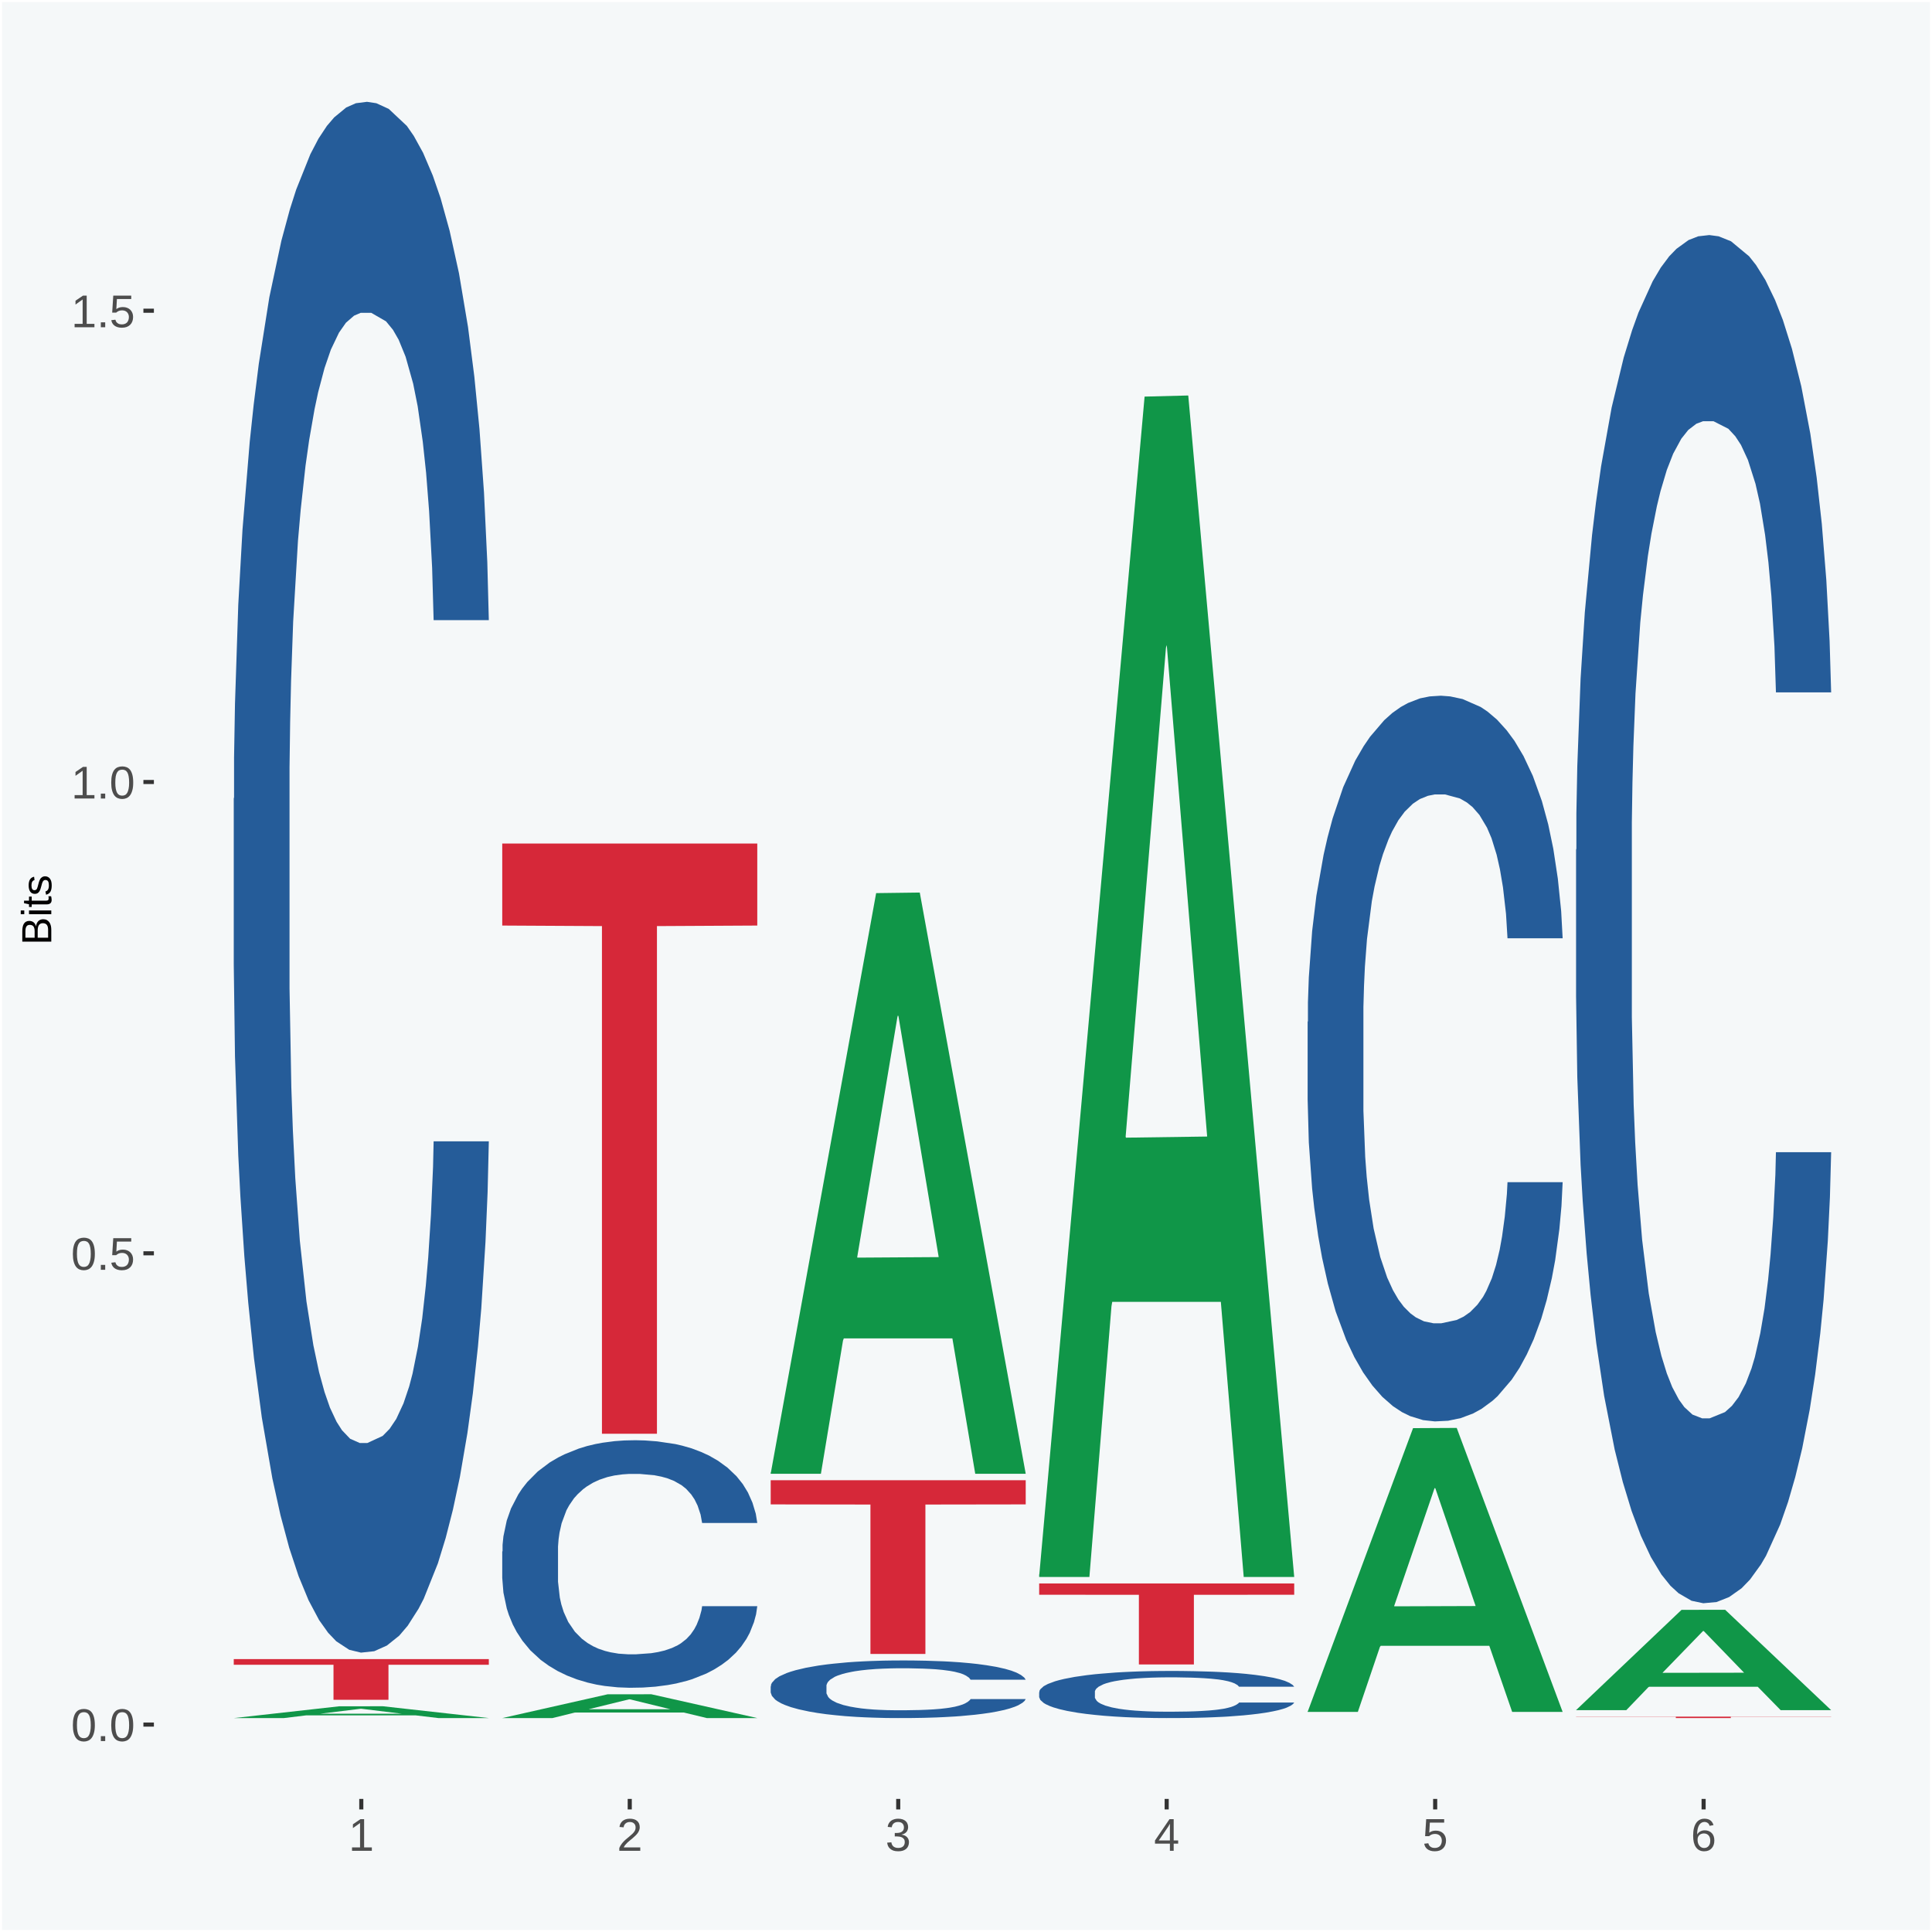
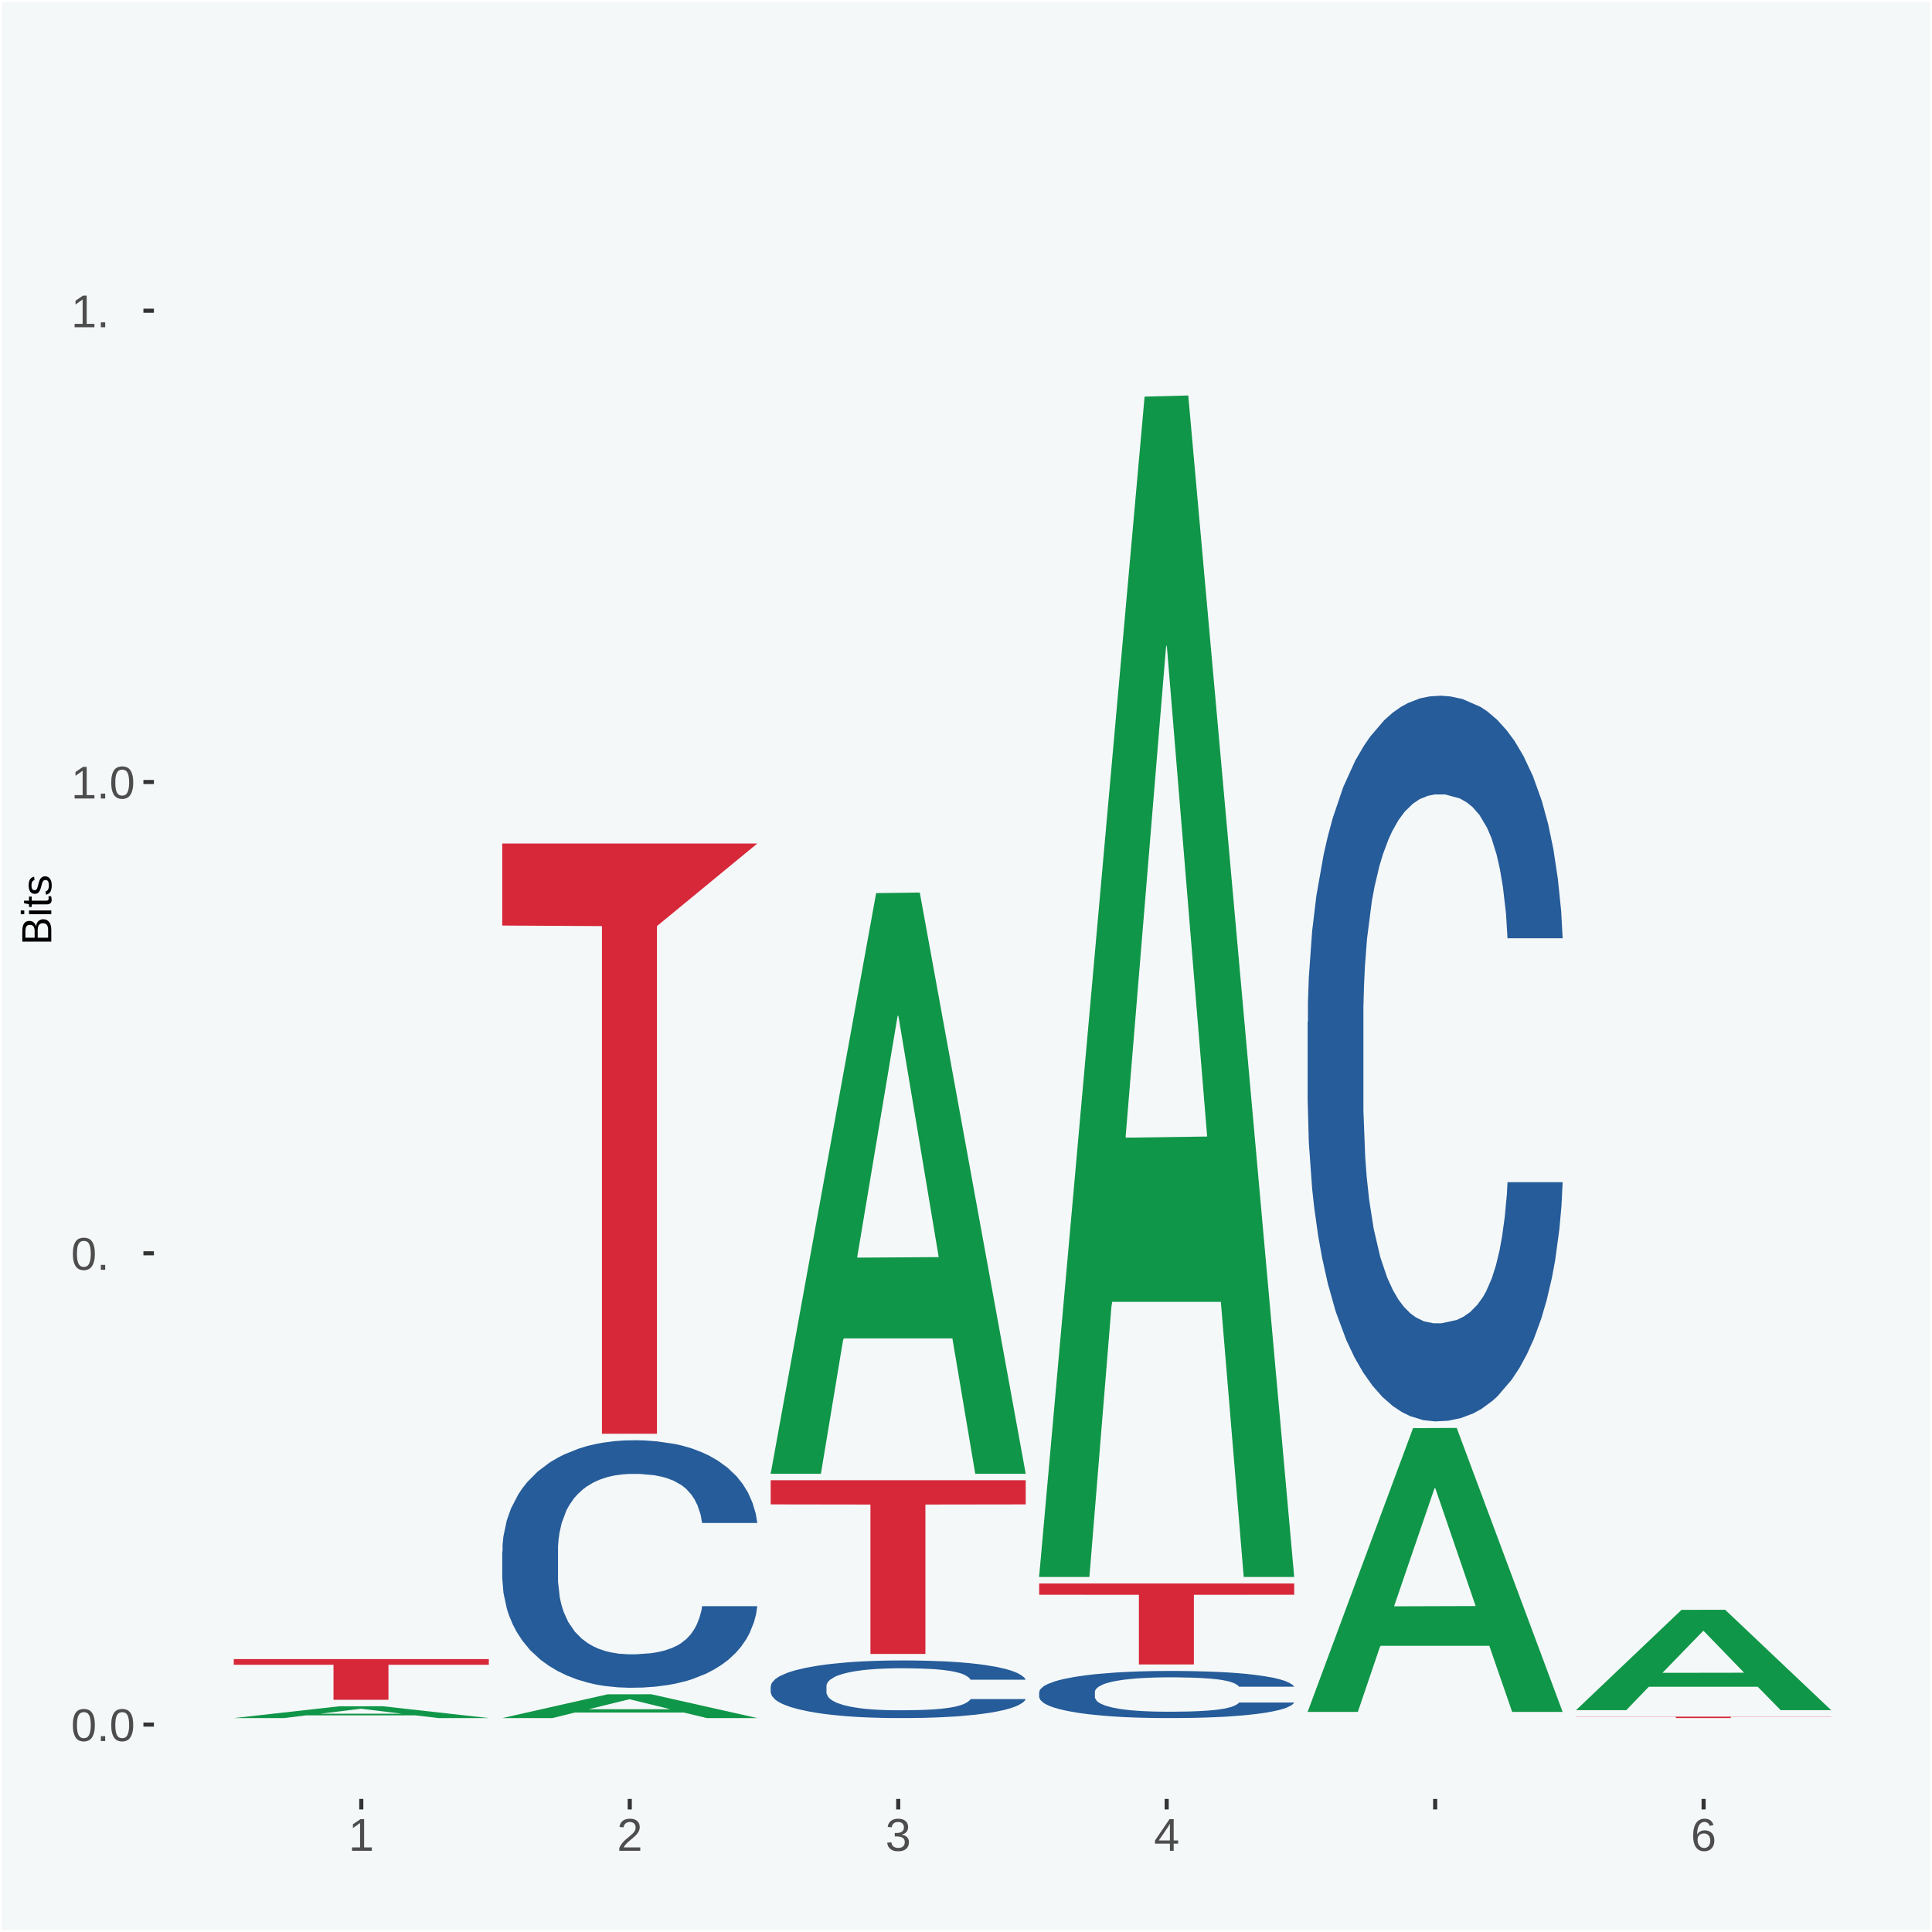
<svg xmlns="http://www.w3.org/2000/svg" xmlns:xlink="http://www.w3.org/1999/xlink" width="504pt" height="504pt" viewBox="0 0 504 504" version="1.1">
  <defs>
    <g>
      <symbol overflow="visible" id="glyph0-0">
        <path style="stroke:none;" d="M 0.406 0 L 0.406 -8 L 3.594 -8 L 3.594 0 Z M 0.797 -0.406 L 3.188 -0.406 L 3.188 -7.594 L 0.797 -7.594 Z M 0.797 -0.406 " />
      </symbol>
      <symbol overflow="visible" id="glyph0-1">
        <path style="stroke:none;" d="M 6.203 -4.125 C 6.203 -3.332 6.125 -2.664 5.969 -2.125 C 5.82 -1.582 5.617 -1.145 5.359 -0.812 C 5.098 -0.477 4.789 -0.238 4.438 -0.094 C 4.094 0.051 3.723 0.125 3.328 0.125 C 2.922 0.125 2.539 0.051 2.188 -0.094 C 1.844 -0.238 1.539 -0.477 1.281 -0.812 C 1.031 -1.145 0.832 -1.582 0.688 -2.125 C 0.539 -2.664 0.469 -3.332 0.469 -4.125 C 0.469 -4.957 0.539 -5.645 0.688 -6.188 C 0.832 -6.738 1.035 -7.176 1.297 -7.5 C 1.555 -7.82 1.859 -8.047 2.203 -8.172 C 2.555 -8.305 2.941 -8.375 3.359 -8.375 C 3.754 -8.375 4.125 -8.305 4.469 -8.172 C 4.812 -8.047 5.113 -7.82 5.375 -7.5 C 5.633 -7.176 5.836 -6.738 5.984 -6.188 C 6.129 -5.645 6.203 -4.957 6.203 -4.125 Z M 5.141 -4.125 C 5.141 -4.781 5.098 -5.328 5.016 -5.766 C 4.941 -6.203 4.828 -6.551 4.672 -6.812 C 4.516 -7.07 4.328 -7.254 4.109 -7.359 C 3.891 -7.473 3.641 -7.531 3.359 -7.531 C 3.055 -7.531 2.789 -7.473 2.562 -7.359 C 2.344 -7.254 2.156 -7.07 2 -6.812 C 1.844 -6.551 1.723 -6.203 1.641 -5.766 C 1.566 -5.328 1.531 -4.781 1.531 -4.125 C 1.531 -3.5 1.57 -2.969 1.656 -2.531 C 1.738 -2.094 1.852 -1.742 2 -1.484 C 2.156 -1.223 2.344 -1.035 2.562 -0.922 C 2.789 -0.805 3.047 -0.75 3.328 -0.75 C 3.609 -0.75 3.859 -0.805 4.078 -0.922 C 4.305 -1.035 4.492 -1.223 4.641 -1.484 C 4.797 -1.742 4.914 -2.094 5 -2.531 C 5.094 -2.969 5.141 -3.5 5.141 -4.125 Z M 5.141 -4.125 " />
      </symbol>
      <symbol overflow="visible" id="glyph0-2">
        <path style="stroke:none;" d="M 1.094 0 L 1.094 -1.281 L 2.234 -1.281 L 2.234 0 Z M 1.094 0 " />
      </symbol>
      <symbol overflow="visible" id="glyph0-3">
-         <path style="stroke:none;" d="M 6.172 -2.688 C 6.172 -2.27 6.109 -1.891 5.984 -1.547 C 5.859 -1.203 5.672 -0.906 5.422 -0.656 C 5.18 -0.414 4.879 -0.223 4.516 -0.078 C 4.148 0.055 3.723 0.125 3.234 0.125 C 2.805 0.125 2.43 0.07 2.109 -0.031 C 1.785 -0.133 1.508 -0.273 1.281 -0.453 C 1.062 -0.629 0.883 -0.836 0.75 -1.078 C 0.625 -1.316 0.535 -1.57 0.484 -1.844 L 1.547 -1.969 C 1.586 -1.812 1.645 -1.66 1.719 -1.516 C 1.801 -1.367 1.91 -1.238 2.047 -1.125 C 2.18 -1.008 2.348 -0.914 2.547 -0.844 C 2.742 -0.781 2.984 -0.75 3.266 -0.75 C 3.535 -0.75 3.781 -0.789 4 -0.875 C 4.227 -0.957 4.422 -1.078 4.578 -1.234 C 4.734 -1.398 4.852 -1.602 4.938 -1.844 C 5.031 -2.082 5.078 -2.359 5.078 -2.672 C 5.078 -2.922 5.035 -3.148 4.953 -3.359 C 4.867 -3.578 4.75 -3.766 4.594 -3.922 C 4.445 -4.078 4.258 -4.195 4.031 -4.281 C 3.812 -4.363 3.562 -4.406 3.281 -4.406 C 3.113 -4.406 2.953 -4.391 2.797 -4.359 C 2.648 -4.328 2.516 -4.285 2.391 -4.234 C 2.266 -4.18 2.148 -4.117 2.047 -4.047 C 1.941 -3.973 1.844 -3.895 1.75 -3.812 L 0.719 -3.812 L 1 -8.25 L 5.688 -8.25 L 5.688 -7.359 L 1.953 -7.359 L 1.797 -4.734 C 1.984 -4.879 2.219 -5.004 2.5 -5.109 C 2.781 -5.211 3.113 -5.266 3.5 -5.266 C 3.914 -5.266 4.285 -5.203 4.609 -5.078 C 4.941 -4.953 5.223 -4.773 5.453 -4.547 C 5.68 -4.316 5.859 -4.047 5.984 -3.734 C 6.109 -3.422 6.172 -3.07 6.172 -2.688 Z M 6.172 -2.688 " />
-       </symbol>
+         </symbol>
      <symbol overflow="visible" id="glyph0-4">
        <path style="stroke:none;" d="M 0.922 0 L 0.922 -0.891 L 3.016 -0.891 L 3.016 -7.25 L 1.156 -5.922 L 1.156 -6.922 L 3.109 -8.25 L 4.078 -8.25 L 4.078 -0.891 L 6.094 -0.891 L 6.094 0 Z M 0.922 0 " />
      </symbol>
      <symbol overflow="visible" id="glyph0-5">
        <path style="stroke:none;" d="M 0.609 0 L 0.609 -0.75 C 0.805 -1.207 1.047 -1.609 1.328 -1.953 C 1.617 -2.305 1.922 -2.625 2.234 -2.906 C 2.555 -3.188 2.867 -3.445 3.172 -3.688 C 3.484 -3.938 3.766 -4.18 4.016 -4.422 C 4.266 -4.66 4.469 -4.91 4.625 -5.172 C 4.781 -5.441 4.859 -5.742 4.859 -6.078 C 4.859 -6.316 4.82 -6.523 4.75 -6.703 C 4.676 -6.879 4.57 -7.023 4.438 -7.141 C 4.312 -7.266 4.156 -7.359 3.969 -7.422 C 3.781 -7.484 3.578 -7.516 3.359 -7.516 C 3.141 -7.516 2.938 -7.484 2.75 -7.422 C 2.57 -7.367 2.41 -7.281 2.266 -7.156 C 2.117 -7.039 2 -6.895 1.906 -6.719 C 1.812 -6.551 1.754 -6.352 1.734 -6.125 L 0.656 -6.219 C 0.688 -6.508 0.766 -6.785 0.891 -7.047 C 1.023 -7.316 1.203 -7.551 1.422 -7.75 C 1.648 -7.945 1.922 -8.098 2.234 -8.203 C 2.555 -8.316 2.93 -8.375 3.359 -8.375 C 3.766 -8.375 4.125 -8.328 4.438 -8.234 C 4.758 -8.141 5.031 -7.992 5.25 -7.797 C 5.477 -7.609 5.648 -7.375 5.766 -7.094 C 5.879 -6.812 5.938 -6.488 5.938 -6.125 C 5.938 -5.844 5.883 -5.578 5.781 -5.328 C 5.688 -5.078 5.555 -4.836 5.391 -4.609 C 5.223 -4.379 5.031 -4.16 4.812 -3.953 C 4.594 -3.742 4.363 -3.535 4.125 -3.328 C 3.895 -3.129 3.656 -2.93 3.406 -2.734 C 3.164 -2.535 2.938 -2.336 2.719 -2.141 C 2.508 -1.941 2.32 -1.738 2.156 -1.531 C 1.988 -1.332 1.859 -1.117 1.766 -0.891 L 6.078 -0.891 L 6.078 0 Z M 0.609 0 " />
      </symbol>
      <symbol overflow="visible" id="glyph0-6">
        <path style="stroke:none;" d="M 6.141 -2.281 C 6.141 -1.906 6.078 -1.566 5.953 -1.266 C 5.836 -0.973 5.66 -0.723 5.422 -0.516 C 5.18 -0.305 4.883 -0.145 4.531 -0.031 C 4.188 0.07 3.789 0.125 3.344 0.125 C 2.832 0.125 2.398 0.062 2.047 -0.062 C 1.703 -0.195 1.414 -0.367 1.188 -0.578 C 0.957 -0.785 0.785 -1.02 0.672 -1.281 C 0.566 -1.551 0.492 -1.832 0.453 -2.125 L 1.547 -2.219 C 1.578 -2 1.633 -1.801 1.719 -1.625 C 1.801 -1.445 1.914 -1.289 2.062 -1.156 C 2.207 -1.031 2.383 -0.93 2.594 -0.859 C 2.801 -0.785 3.051 -0.75 3.344 -0.75 C 3.875 -0.75 4.289 -0.879 4.594 -1.141 C 4.895 -1.41 5.047 -1.801 5.047 -2.312 C 5.047 -2.613 4.977 -2.859 4.844 -3.047 C 4.707 -3.234 4.539 -3.379 4.344 -3.484 C 4.145 -3.586 3.926 -3.656 3.688 -3.688 C 3.445 -3.727 3.227 -3.75 3.031 -3.75 L 2.438 -3.75 L 2.438 -4.656 L 3.016 -4.656 C 3.211 -4.656 3.414 -4.676 3.625 -4.719 C 3.844 -4.758 4.039 -4.832 4.219 -4.938 C 4.395 -5.051 4.539 -5.195 4.656 -5.375 C 4.77 -5.562 4.828 -5.797 4.828 -6.078 C 4.828 -6.523 4.695 -6.875 4.438 -7.125 C 4.188 -7.383 3.801 -7.516 3.281 -7.516 C 2.82 -7.516 2.445 -7.395 2.156 -7.156 C 1.875 -6.914 1.707 -6.578 1.656 -6.141 L 0.594 -6.234 C 0.633 -6.598 0.734 -6.91 0.891 -7.172 C 1.047 -7.441 1.242 -7.664 1.484 -7.844 C 1.734 -8.02 2.008 -8.148 2.312 -8.234 C 2.625 -8.328 2.953 -8.375 3.297 -8.375 C 3.754 -8.375 4.148 -8.316 4.484 -8.203 C 4.816 -8.086 5.086 -7.93 5.297 -7.734 C 5.516 -7.535 5.672 -7.301 5.766 -7.031 C 5.867 -6.77 5.922 -6.488 5.922 -6.188 C 5.922 -5.945 5.883 -5.723 5.812 -5.516 C 5.75 -5.305 5.645 -5.113 5.5 -4.938 C 5.363 -4.77 5.188 -4.625 4.969 -4.5 C 4.75 -4.383 4.488 -4.297 4.188 -4.234 L 4.188 -4.219 C 4.52 -4.176 4.805 -4.098 5.047 -3.984 C 5.297 -3.867 5.5 -3.723 5.656 -3.547 C 5.82 -3.379 5.941 -3.188 6.016 -2.969 C 6.098 -2.75 6.141 -2.52 6.141 -2.281 Z M 6.141 -2.281 " />
      </symbol>
      <symbol overflow="visible" id="glyph0-7">
        <path style="stroke:none;" d="M 5.156 -1.875 L 5.156 0 L 4.172 0 L 4.172 -1.875 L 0.281 -1.875 L 0.281 -2.688 L 4.062 -8.25 L 5.156 -8.25 L 5.156 -2.703 L 6.328 -2.703 L 6.328 -1.875 Z M 4.172 -7.062 C 4.16 -7.039 4.141 -7.004 4.109 -6.953 C 4.078 -6.898 4.039 -6.836 4 -6.766 C 3.957 -6.691 3.914 -6.617 3.875 -6.547 C 3.844 -6.473 3.812 -6.414 3.781 -6.375 L 1.656 -3.25 C 1.633 -3.219 1.602 -3.176 1.562 -3.125 C 1.531 -3.07 1.492 -3.02 1.453 -2.969 C 1.422 -2.914 1.383 -2.863 1.344 -2.812 C 1.301 -2.77 1.27 -2.734 1.25 -2.703 L 4.172 -2.703 Z M 4.172 -7.062 " />
      </symbol>
      <symbol overflow="visible" id="glyph0-8">
        <path style="stroke:none;" d="M 6.141 -2.703 C 6.141 -2.285 6.082 -1.906 5.969 -1.562 C 5.852 -1.219 5.68 -0.922 5.453 -0.672 C 5.234 -0.422 4.957 -0.223 4.625 -0.078 C 4.289 0.055 3.91 0.125 3.484 0.125 C 3.004 0.125 2.582 0.031 2.219 -0.156 C 1.863 -0.344 1.566 -0.609 1.328 -0.953 C 1.086 -1.297 0.906 -1.719 0.781 -2.219 C 0.664 -2.727 0.609 -3.301 0.609 -3.938 C 0.609 -4.676 0.676 -5.32 0.812 -5.875 C 0.945 -6.426 1.141 -6.883 1.391 -7.25 C 1.648 -7.625 1.961 -7.906 2.328 -8.094 C 2.691 -8.281 3.102 -8.375 3.562 -8.375 C 3.844 -8.375 4.102 -8.344 4.344 -8.281 C 4.594 -8.227 4.816 -8.133 5.016 -8 C 5.223 -7.875 5.398 -7.703 5.547 -7.484 C 5.703 -7.273 5.828 -7.016 5.922 -6.703 L 4.906 -6.516 C 4.801 -6.867 4.629 -7.125 4.391 -7.281 C 4.148 -7.445 3.867 -7.531 3.547 -7.531 C 3.266 -7.531 3.004 -7.457 2.766 -7.312 C 2.535 -7.176 2.336 -6.973 2.172 -6.703 C 2.004 -6.43 1.875 -6.086 1.781 -5.672 C 1.695 -5.266 1.656 -4.789 1.656 -4.25 C 1.852 -4.602 2.125 -4.875 2.469 -5.062 C 2.812 -5.25 3.207 -5.344 3.656 -5.344 C 4.031 -5.344 4.367 -5.281 4.672 -5.156 C 4.984 -5.031 5.25 -4.852 5.469 -4.625 C 5.688 -4.406 5.852 -4.129 5.969 -3.797 C 6.082 -3.473 6.141 -3.109 6.141 -2.703 Z M 5.078 -2.656 C 5.078 -2.938 5.039 -3.191 4.969 -3.422 C 4.895 -3.66 4.785 -3.859 4.641 -4.016 C 4.504 -4.18 4.332 -4.305 4.125 -4.391 C 3.926 -4.484 3.688 -4.531 3.406 -4.531 C 3.219 -4.531 3.023 -4.5 2.828 -4.438 C 2.629 -4.383 2.453 -4.289 2.297 -4.156 C 2.141 -4.031 2.008 -3.863 1.906 -3.656 C 1.812 -3.457 1.766 -3.207 1.766 -2.906 C 1.766 -2.602 1.801 -2.316 1.875 -2.047 C 1.957 -1.785 2.07 -1.555 2.219 -1.359 C 2.363 -1.172 2.539 -1.02 2.75 -0.906 C 2.957 -0.789 3.191 -0.734 3.453 -0.734 C 3.703 -0.734 3.926 -0.773 4.125 -0.859 C 4.332 -0.953 4.504 -1.082 4.641 -1.25 C 4.785 -1.414 4.895 -1.613 4.969 -1.844 C 5.039 -2.082 5.078 -2.352 5.078 -2.656 Z M 5.078 -2.656 " />
      </symbol>
      <symbol overflow="visible" id="glyph1-0">
        <path style="stroke:none;" d="M 0 -0.359 L -7.328 -0.359 L -7.328 -3.281 L 0 -3.281 Z M -0.359 -0.734 L -0.359 -2.922 L -6.969 -2.922 L -6.969 -0.734 Z M -0.359 -0.734 " />
      </symbol>
      <symbol overflow="visible" id="glyph1-1">
        <path style="stroke:none;" d="M -2.125 -6.75 C -1.75 -6.75 -1.426 -6.676 -1.156 -6.531 C -0.883 -6.383 -0.66 -6.18 -0.484 -5.922 C -0.316 -5.672 -0.191 -5.375 -0.109 -5.031 C -0.035 -4.695 0 -4.344 0 -3.969 L 0 -0.906 L -7.562 -0.906 L -7.562 -3.656 C -7.562 -4.07 -7.523 -4.441 -7.453 -4.766 C -7.391 -5.098 -7.281 -5.379 -7.125 -5.609 C -6.977 -5.836 -6.789 -6.008 -6.562 -6.125 C -6.332 -6.25 -6.055 -6.312 -5.734 -6.312 C -5.523 -6.312 -5.328 -6.281 -5.141 -6.219 C -4.953 -6.164 -4.781 -6.078 -4.625 -5.953 C -4.477 -5.836 -4.348 -5.688 -4.234 -5.5 C -4.129 -5.32 -4.047 -5.113 -3.984 -4.875 C -3.953 -5.176 -3.883 -5.441 -3.781 -5.672 C -3.676 -5.91 -3.539 -6.109 -3.375 -6.266 C -3.219 -6.43 -3.031 -6.551 -2.812 -6.625 C -2.602 -6.707 -2.375 -6.75 -2.125 -6.75 Z M -5.609 -5.281 C -6.016 -5.281 -6.305 -5.141 -6.484 -4.859 C -6.66 -4.586 -6.75 -4.188 -6.75 -3.656 L -6.75 -1.922 L -4.344 -1.922 L -4.344 -3.656 C -4.344 -3.957 -4.375 -4.211 -4.438 -4.422 C -4.5 -4.629 -4.582 -4.797 -4.688 -4.922 C -4.801 -5.047 -4.93 -5.133 -5.078 -5.188 C -5.234 -5.25 -5.41 -5.281 -5.609 -5.281 Z M -2.219 -5.719 C -2.457 -5.719 -2.66 -5.672 -2.828 -5.578 C -2.992 -5.492 -3.129 -5.367 -3.234 -5.203 C -3.348 -5.047 -3.426 -4.848 -3.469 -4.609 C -3.52 -4.379 -3.547 -4.125 -3.547 -3.844 L -3.547 -1.922 L -0.828 -1.922 L -0.828 -3.922 C -0.828 -4.18 -0.848 -4.422 -0.891 -4.641 C -0.93 -4.859 -1.004 -5.047 -1.109 -5.203 C -1.211 -5.367 -1.352 -5.492 -1.531 -5.578 C -1.719 -5.672 -1.945 -5.719 -2.219 -5.719 Z M -2.219 -5.719 " />
      </symbol>
      <symbol overflow="visible" id="glyph1-2">
        <path style="stroke:none;" d="M -7.047 -0.734 L -7.969 -0.734 L -7.969 -1.703 L -7.047 -1.703 Z M 0 -0.734 L -5.812 -0.734 L -5.812 -1.703 L 0 -1.703 Z M 0 -0.734 " />
      </symbol>
      <symbol overflow="visible" id="glyph1-3">
        <path style="stroke:none;" d="M -0.047 -2.969 C -0.004 -2.82 0.023 -2.672 0.047 -2.516 C 0.078 -2.367 0.094 -2.195 0.094 -2 C 0.094 -1.227 -0.348 -0.844 -1.234 -0.844 L -5.109 -0.844 L -5.109 -0.172 L -5.812 -0.172 L -5.812 -0.875 L -7.109 -1.156 L -7.109 -1.812 L -5.812 -1.812 L -5.812 -2.875 L -5.109 -2.875 L -5.109 -1.812 L -1.438 -1.812 C -1.156 -1.812 -0.957 -1.852 -0.844 -1.938 C -0.738 -2.031 -0.688 -2.191 -0.688 -2.422 C -0.688 -2.516 -0.691 -2.602 -0.703 -2.688 C -0.711 -2.77 -0.727 -2.863 -0.75 -2.969 Z M -0.047 -2.969 " />
      </symbol>
      <symbol overflow="visible" id="glyph1-4">
        <path style="stroke:none;" d="M -1.609 -5.109 C -1.336 -5.109 -1.094 -5.051 -0.875 -4.938 C -0.664 -4.832 -0.488 -4.68 -0.344 -4.484 C -0.195 -4.285 -0.082 -4.039 0 -3.75 C 0.07 -3.457 0.109 -3.125 0.109 -2.75 C 0.109 -2.406 0.082 -2.098 0.031 -1.828 C -0.02 -1.555 -0.102 -1.316 -0.219 -1.109 C -0.332 -0.91 -0.484 -0.742 -0.672 -0.609 C -0.859 -0.473 -1.086 -0.375 -1.359 -0.312 L -1.531 -1.156 C -1.219 -1.238 -0.988 -1.41 -0.844 -1.672 C -0.695 -1.93 -0.625 -2.289 -0.625 -2.75 C -0.625 -2.957 -0.641 -3.145 -0.672 -3.312 C -0.703 -3.488 -0.75 -3.641 -0.812 -3.766 C -0.883 -3.891 -0.977 -3.984 -1.094 -4.047 C -1.207 -4.117 -1.352 -4.156 -1.531 -4.156 C -1.707 -4.156 -1.848 -4.113 -1.953 -4.031 C -2.066 -3.957 -2.16 -3.844 -2.234 -3.688 C -2.316 -3.539 -2.383 -3.363 -2.438 -3.156 C -2.5 -2.945 -2.562 -2.719 -2.625 -2.469 C -2.688 -2.238 -2.754 -2.008 -2.828 -1.781 C -2.898 -1.551 -3 -1.344 -3.125 -1.156 C -3.25 -0.969 -3.398 -0.816 -3.578 -0.703 C -3.766 -0.586 -4 -0.531 -4.281 -0.531 C -4.812 -0.531 -5.211 -0.719 -5.484 -1.094 C -5.766 -1.477 -5.906 -2.031 -5.906 -2.75 C -5.906 -3.395 -5.789 -3.906 -5.562 -4.281 C -5.332 -4.656 -4.973 -4.895 -4.484 -5 L -4.375 -4.125 C -4.52 -4.094 -4.645 -4.035 -4.75 -3.953 C -4.852 -3.867 -4.938 -3.766 -5 -3.641 C -5.062 -3.516 -5.102 -3.375 -5.125 -3.219 C -5.156 -3.07 -5.172 -2.914 -5.172 -2.75 C -5.172 -2.312 -5.102 -1.988 -4.969 -1.781 C -4.844 -1.582 -4.645 -1.484 -4.375 -1.484 C -4.219 -1.484 -4.086 -1.52 -3.984 -1.594 C -3.879 -1.664 -3.789 -1.77 -3.719 -1.906 C -3.656 -2.051 -3.598 -2.219 -3.547 -2.406 C -3.492 -2.602 -3.438 -2.816 -3.375 -3.047 C -3.332 -3.203 -3.289 -3.359 -3.25 -3.516 C -3.207 -3.68 -3.156 -3.836 -3.094 -3.984 C -3.031 -4.141 -2.957 -4.285 -2.875 -4.422 C -2.789 -4.555 -2.688 -4.672 -2.562 -4.766 C -2.445 -4.867 -2.312 -4.953 -2.156 -5.016 C -2 -5.078 -1.816 -5.109 -1.609 -5.109 Z M -1.609 -5.109 " />
      </symbol>
    </g>
    <clipPath id="clip1">
      <path d="M 40.148 5.48 L 498.52 5.48 L 498.52 469.281 L 40.148 469.281 Z M 40.148 5.48 " />
    </clipPath>
  </defs>
  <g id="surface1">
    <rect x="0" y="0" width="504" height="504" style="fill:rgb(96.078%,97.255%,97.647%);fill-opacity:1;stroke:none;" />
    <path style="fill:none;stroke-width:1.07;stroke-linecap:round;stroke-linejoin:round;stroke:rgb(100%,100%,100%);stroke-opacity:1;stroke-miterlimit:10;" d="M 0 0 L 504 0 L 504 504 L 0 504 Z M 0 0 " transform="matrix(1,0,0,-1,0,504)" />
    <g clip-path="url(#clip1)" clip-rule="nonzero">
      <path style=" stroke:none;fill-rule:nonzero;fill:rgb(96.078%,97.255%,97.647%);fill-opacity:1;" d="M 40.148 469.281 L 498.52 469.281 L 498.52 5.48 L 40.148 5.48 Z M 40.148 469.281 " />
    </g>
    <path style=" stroke:none;fill-rule:nonzero;fill:rgb(6.274%,58.824%,28.235%);fill-opacity:1;" d="M 60.98 448.191 L 61.051 448.191 L 88.488 445.121 L 99.871 445.109 L 127.52 448.191 L 114.352 448.191 L 108.379 447.48 L 80.051 447.48 L 79.852 447.488 L 74.078 448.191 L 60.98 448.191 L 83.621 447.051 L 104.809 447.051 L 94.32 445.77 L 94.18 445.762 L 94.039 445.77 L 83.551 447.051 L 83.621 447.051 Z M 60.98 448.191 " />
-     <path style=" stroke:none;fill-rule:nonzero;fill:rgb(14.51%,36.078%,60.001%);fill-opacity:1;" d="M 60.98 208.328 L 61.059 207.961 L 61.059 197.621 L 61.301 183.578 L 62.16 157.719 L 63.262 138.141 L 65.148 115.23 L 66.172 105.621 L 67.512 94.91 L 70.262 77.551 L 73.41 62.77 L 75.609 54.641 L 77.262 49.469 L 80.961 40.23 L 83.078 36.172 L 85.281 32.84 L 87.172 30.629 L 90.32 28.039 L 92.828 26.93 L 95.738 26.559 L 98.18 26.93 L 101.41 28.41 L 106.129 32.84 L 107.93 35.43 L 110.371 39.859 L 112.891 45.77 L 114.93 51.68 L 117.289 60.18 L 119.73 71.27 L 122.09 85.301 L 123.738 98.238 L 125.078 111.91 L 126.262 128.531 L 127.121 146.629 L 127.52 161.781 L 113.121 161.781 L 112.73 148.109 L 111.941 133.328 L 111.16 123.359 L 110.289 115.23 L 108.961 105.988 L 107.781 100.078 L 105.809 93.059 L 104 88.629 L 102.512 86.039 L 100.699 83.828 L 96.852 81.609 L 94.09 81.609 L 92.359 82.352 L 90.238 84.199 L 88.43 86.781 L 86.309 91.219 L 84.66 96.02 L 83 102.301 L 82.059 106.73 L 80.641 114.859 L 79.699 121.512 L 78.441 132.961 L 77.73 141.09 L 76.48 162.148 L 75.93 177.672 L 75.691 188.379 L 75.531 200.211 L 75.531 257.84 L 76 283.699 L 76.398 294.789 L 77.031 307.352 L 78.211 323.602 L 79.941 339.488 L 81.75 350.941 L 83.238 357.961 L 84.66 363.141 L 86.07 367.199 L 87.801 370.891 L 89.219 373.109 L 91.34 375.328 L 93.859 376.441 L 95.82 376.441 L 99.828 374.59 L 101.641 372.738 L 103.371 370.16 L 105.262 366.09 L 106.75 361.66 L 107.621 358.328 L 109.031 351.309 L 110.141 343.922 L 111.078 335.43 L 111.711 328.039 L 112.422 316.949 L 112.969 304.391 L 113.121 297.738 L 127.52 297.738 L 127.199 311.039 L 126.648 323.969 L 125.551 341.34 L 124.68 351.309 L 123.352 363.5 L 121.93 373.852 L 119.969 385.301 L 118.16 393.801 L 116.27 401.191 L 114.23 407.84 L 110.531 417.078 L 109.191 419.66 L 106.359 424.102 L 104.16 426.68 L 100.93 429.27 L 97.629 430.75 L 94.172 431.121 L 91.102 430.379 L 87.719 428.16 L 85.602 425.941 L 83.238 422.621 L 80.488 417.449 L 77.891 411.16 L 75.449 403.781 L 73.172 395.281 L 71.051 385.672 L 68.301 369.789 L 66.25 354.27 L 64.762 339.859 L 63.738 327.672 L 62.711 312.148 L 62.16 301.441 L 61.301 275.57 L 60.98 251.559 Z M 60.98 208.328 " />
    <path style=" stroke:none;fill-rule:nonzero;fill:rgb(83.922%,15.686%,22.353%);fill-opacity:1;" d="M 60.98 432.809 L 127.52 432.809 L 127.52 434.281 L 101.34 434.289 L 101.34 443.422 L 87 443.422 L 87 434.289 L 60.98 434.281 Z M 60.98 432.809 " />
    <path style=" stroke:none;fill-rule:nonzero;fill:rgb(6.274%,58.824%,28.235%);fill-opacity:1;" d="M 131.02 448.18 L 131.09 448.18 L 158.52 441.988 L 169.91 441.98 L 197.551 448.191 L 184.379 448.191 L 178.41 446.75 L 150.09 446.75 L 149.879 446.77 L 144.121 448.191 L 131.02 448.191 L 131.02 448.18 L 153.648 445.879 L 174.852 445.879 L 164.352 443.309 L 164.219 443.301 L 164.078 443.309 L 153.578 445.879 L 153.648 445.879 Z M 131.02 448.18 " />
    <path style=" stroke:none;fill-rule:nonzero;fill:rgb(14.51%,36.078%,60.001%);fill-opacity:1;" d="M 131.02 404.73 L 131.102 404.672 L 131.102 403.02 L 131.328 400.781 L 132.199 396.648 L 133.301 393.52 L 135.191 389.871 L 136.211 388.328 L 137.551 386.621 L 140.301 383.852 L 143.441 381.488 L 145.648 380.191 L 147.301 379.371 L 150.988 377.891 L 153.121 377.238 L 155.32 376.711 L 157.211 376.359 L 160.352 375.949 L 162.871 375.77 L 165.781 375.711 L 168.219 375.77 L 171.441 376.012 L 176.16 376.711 L 177.969 377.129 L 180.41 377.828 L 182.922 378.781 L 184.969 379.719 L 187.328 381.078 L 189.762 382.852 L 192.121 385.09 L 193.77 387.148 L 195.109 389.34 L 196.289 391.988 L 197.16 394.879 L 197.551 397.301 L 183.16 397.301 L 182.762 395.109 L 181.98 392.762 L 181.191 391.16 L 180.328 389.871 L 178.988 388.391 L 177.809 387.449 L 175.84 386.328 L 174.039 385.621 L 172.539 385.211 L 170.73 384.852 L 166.879 384.5 L 164.129 384.5 L 162.398 384.621 L 160.27 384.91 L 158.461 385.32 L 156.34 386.031 L 154.691 386.801 L 153.039 387.801 L 152.09 388.512 L 150.68 389.809 L 149.73 390.871 L 148.48 392.699 L 147.77 393.988 L 146.512 397.359 L 145.961 399.828 L 145.719 401.539 L 145.57 403.43 L 145.57 412.629 L 146.039 416.762 L 146.43 418.531 L 147.059 420.531 L 148.238 423.129 L 149.969 425.66 L 151.781 427.488 L 153.27 428.609 L 154.691 429.441 L 156.102 430.09 L 157.84 430.68 L 159.25 431.031 L 161.371 431.391 L 163.891 431.559 L 165.859 431.559 L 169.871 431.27 L 171.68 430.969 L 173.41 430.559 L 175.289 429.91 L 176.789 429.199 L 177.648 428.672 L 179.07 427.551 L 180.172 426.371 L 181.109 425.02 L 181.738 423.84 L 182.449 422.07 L 183 420.059 L 183.16 419 L 197.551 419 L 197.238 421.121 L 196.68 423.191 L 195.578 425.961 L 194.719 427.551 L 193.379 429.5 L 191.969 431.148 L 190 432.98 L 188.191 434.328 L 186.301 435.512 L 184.262 436.578 L 180.559 438.051 L 179.23 438.461 L 176.391 439.172 L 174.191 439.578 L 170.969 440 L 167.672 440.23 L 164.211 440.289 L 161.141 440.172 L 157.762 439.82 L 155.629 439.469 L 153.27 438.93 L 150.52 438.109 L 147.93 437.109 L 145.488 435.93 L 143.211 434.57 L 141.078 433.039 L 138.328 430.5 L 136.289 428.02 L 134.789 425.719 L 133.77 423.781 L 132.75 421.301 L 132.199 419.59 L 131.328 415.461 L 131.02 411.629 Z M 131.02 404.73 " />
-     <path style=" stroke:none;fill-rule:nonzero;fill:rgb(83.922%,15.686%,22.353%);fill-opacity:1;" d="M 131.02 220.051 L 197.551 220.051 L 197.551 241.449 L 171.379 241.59 L 171.379 374.02 L 157.031 374.02 L 157.031 241.59 L 131.02 241.449 Z M 131.02 220.051 " />
+     <path style=" stroke:none;fill-rule:nonzero;fill:rgb(83.922%,15.686%,22.353%);fill-opacity:1;" d="M 131.02 220.051 L 197.551 220.051 L 171.379 241.59 L 171.379 374.02 L 157.031 374.02 L 157.031 241.59 L 131.02 241.449 Z M 131.02 220.051 " />
    <path style=" stroke:none;fill-rule:nonzero;fill:rgb(6.274%,58.824%,28.235%);fill-opacity:1;" d="M 201.051 384.172 L 201.121 384.031 L 228.559 232.988 L 239.941 232.84 L 267.578 384.461 L 254.41 384.461 L 248.449 349.148 L 220.121 349.148 L 219.91 349.719 L 214.148 384.461 L 201.051 384.461 L 201.051 384.172 L 223.691 328.078 L 244.879 327.941 L 234.391 265.16 L 234.25 264.871 L 234.109 265.301 L 223.621 327.941 L 223.691 328.078 Z M 201.051 384.172 " />
    <path style=" stroke:none;fill-rule:nonzero;fill:rgb(14.51%,36.078%,60.001%);fill-opacity:1;" d="M 201.051 439.91 L 201.129 439.898 L 201.129 439.512 L 201.371 438.988 L 202.23 438.031 L 203.328 437.301 L 205.219 436.449 L 206.238 436.102 L 207.578 435.699 L 210.328 435.051 L 213.48 434.5 L 215.68 434.199 L 217.328 434.012 L 221.031 433.66 L 223.148 433.512 L 225.352 433.391 L 227.238 433.309 L 230.391 433.211 L 232.898 433.172 L 235.809 433.16 L 238.25 433.172 L 241.469 433.23 L 246.191 433.391 L 248 433.488 L 250.441 433.648 L 252.961 433.871 L 255 434.09 L 257.359 434.41 L 259.801 434.82 L 262.16 435.34 L 263.809 435.82 L 265.148 436.328 L 266.328 436.949 L 267.191 437.621 L 267.578 438.18 L 253.191 438.18 L 252.801 437.672 L 252.012 437.129 L 251.23 436.75 L 250.359 436.449 L 249.02 436.109 L 247.84 435.891 L 245.879 435.629 L 244.07 435.461 L 242.578 435.371 L 240.77 435.289 L 236.91 435.199 L 234.16 435.199 L 232.43 435.23 L 230.309 435.301 L 228.5 435.391 L 226.371 435.559 L 224.719 435.738 L 223.07 435.969 L 222.129 436.141 L 220.711 436.441 L 219.77 436.691 L 218.512 437.109 L 217.801 437.41 L 216.539 438.199 L 215.988 438.77 L 215.762 439.172 L 215.602 439.609 L 215.602 441.75 L 216.07 442.711 L 216.469 443.129 L 217.09 443.59 L 218.27 444.199 L 220 444.789 L 221.809 445.211 L 223.309 445.469 L 224.719 445.672 L 226.141 445.82 L 227.871 445.961 L 229.281 446.039 L 231.41 446.121 L 233.922 446.16 L 235.891 446.16 L 239.898 446.09 L 241.711 446.02 L 243.441 445.93 L 245.328 445.781 L 246.82 445.609 L 247.691 445.488 L 249.102 445.23 L 250.199 444.949 L 251.148 444.641 L 251.781 444.359 L 252.48 443.949 L 253.031 443.48 L 253.191 443.238 L 267.578 443.238 L 267.27 443.73 L 266.719 444.211 L 265.621 444.859 L 264.75 445.23 L 263.422 445.68 L 262 446.07 L 260.031 446.488 L 258.23 446.809 L 256.34 447.078 L 254.289 447.328 L 250.602 447.672 L 249.262 447.77 L 246.43 447.93 L 244.23 448.031 L 241 448.129 L 237.699 448.18 L 234.238 448.191 L 231.172 448.172 L 227.789 448.078 L 225.672 448 L 223.309 447.879 L 220.559 447.691 L 217.961 447.449 L 215.52 447.18 L 213.238 446.859 L 211.121 446.5 L 208.371 445.91 L 206.32 445.34 L 204.828 444.801 L 203.801 444.352 L 202.781 443.77 L 202.23 443.371 L 201.371 442.41 L 201.051 441.52 Z M 201.051 439.91 " />
    <path style=" stroke:none;fill-rule:nonzero;fill:rgb(83.922%,15.686%,22.353%);fill-opacity:1;" d="M 201.051 386.148 L 267.578 386.148 L 267.578 392.449 L 241.41 392.488 L 241.41 431.461 L 227.07 431.461 L 227.07 392.488 L 201.051 392.449 Z M 201.051 386.148 " />
    <path style=" stroke:none;fill-rule:nonzero;fill:rgb(6.274%,58.824%,28.235%);fill-opacity:1;" d="M 271.09 410.809 L 271.148 410.52 L 298.59 103.461 L 309.98 103.172 L 337.621 411.391 L 324.449 411.391 L 318.48 339.609 L 290.148 339.609 L 289.949 340.77 L 284.191 411.391 L 271.09 411.391 L 271.09 410.809 L 293.719 296.781 L 314.91 296.488 L 304.422 168.859 L 304.281 168.281 L 304.148 169.148 L 293.648 296.488 L 293.719 296.781 Z M 271.09 410.809 " />
    <path style=" stroke:none;fill-rule:nonzero;fill:rgb(14.51%,36.078%,60.001%);fill-opacity:1;" d="M 271.09 441.422 L 271.16 441.41 L 271.16 441.102 L 271.398 440.672 L 272.27 439.879 L 273.371 439.289 L 275.25 438.59 L 276.281 438.301 L 277.609 437.98 L 280.371 437.449 L 283.512 437 L 285.711 436.75 L 287.359 436.602 L 291.059 436.309 L 293.18 436.191 L 295.391 436.09 L 297.27 436.02 L 300.422 435.941 L 302.941 435.91 L 305.852 435.898 L 308.281 435.91 L 311.512 435.961 L 316.23 436.09 L 318.039 436.172 L 320.469 436.301 L 322.988 436.48 L 325.031 436.66 L 327.391 436.922 L 329.828 437.262 L 332.191 437.68 L 333.84 438.078 L 335.18 438.488 L 336.359 439 L 337.219 439.551 L 337.621 440.012 L 323.23 440.012 L 322.828 439.59 L 322.051 439.141 L 321.262 438.84 L 320.391 438.59 L 319.059 438.309 L 317.879 438.129 L 315.91 437.922 L 314.102 437.789 L 312.609 437.711 L 310.801 437.641 L 306.949 437.57 L 304.191 437.57 L 302.461 437.59 L 300.34 437.648 L 298.531 437.73 L 296.41 437.859 L 294.762 438.012 L 293.109 438.199 L 292.16 438.34 L 290.75 438.578 L 289.801 438.781 L 288.539 439.129 L 287.84 439.379 L 286.578 440.02 L 286.031 440.488 L 285.789 440.82 L 285.629 441.18 L 285.629 442.93 L 286.109 443.711 L 286.5 444.051 L 287.129 444.43 L 288.309 444.93 L 290.039 445.41 L 291.852 445.762 L 293.34 445.969 L 294.762 446.129 L 296.172 446.25 L 297.898 446.359 L 299.32 446.43 L 301.441 446.5 L 303.961 446.531 L 305.922 446.531 L 309.941 446.48 L 311.738 446.422 L 313.469 446.34 L 315.359 446.219 L 316.859 446.078 L 317.719 445.98 L 319.141 445.77 L 320.238 445.539 L 321.18 445.289 L 321.809 445.059 L 322.52 444.719 L 323.07 444.34 L 323.23 444.141 L 337.621 444.141 L 337.301 444.539 L 336.75 444.941 L 335.648 445.469 L 334.789 445.77 L 333.449 446.141 L 332.031 446.449 L 330.07 446.801 L 328.262 447.059 L 326.371 447.281 L 324.328 447.488 L 320.629 447.77 L 319.289 447.852 L 316.461 447.98 L 314.262 448.059 L 311.039 448.141 L 307.73 448.18 L 304.27 448.191 L 301.211 448.172 L 297.82 448.102 L 295.699 448.039 L 293.34 447.941 L 290.59 447.781 L 287.988 447.59 L 285.559 447.359 L 283.281 447.102 L 281.148 446.809 L 278.398 446.328 L 276.352 445.859 L 274.859 445.422 L 273.84 445.051 L 272.82 444.578 L 272.27 444.25 L 271.398 443.469 L 271.09 442.738 Z M 271.09 441.422 " />
    <path style=" stroke:none;fill-rule:nonzero;fill:rgb(83.922%,15.686%,22.353%);fill-opacity:1;" d="M 271.09 413.078 L 337.621 413.078 L 337.621 416.02 L 311.449 416.039 L 311.449 434.211 L 297.102 434.211 L 297.102 416.039 L 271.09 416.02 Z M 271.09 413.078 " />
    <path style=" stroke:none;fill-rule:nonzero;fill:rgb(6.274%,58.824%,28.235%);fill-opacity:1;" d="M 341.121 446.449 L 341.191 446.391 L 368.621 372.559 L 380.012 372.5 L 407.648 446.59 L 394.48 446.59 L 388.512 429.34 L 360.191 429.34 L 359.98 429.621 L 354.219 446.59 L 341.121 446.59 L 341.121 446.449 L 363.75 419.039 L 384.949 418.969 L 374.449 388.289 L 374.32 388.148 L 374.18 388.359 L 363.691 418.969 L 363.75 419.039 Z M 341.121 446.449 " />
    <path style=" stroke:none;fill-rule:nonzero;fill:rgb(14.51%,36.078%,60.001%);fill-opacity:1;" d="M 341.121 266.551 L 341.199 266.379 L 341.199 261.539 L 341.43 254.969 L 342.301 242.871 L 343.398 233.699 L 345.289 222.98 L 346.309 218.488 L 347.648 213.48 L 350.398 205.352 L 353.539 198.43 L 355.75 194.629 L 357.398 192.211 L 361.09 187.891 L 363.219 185.988 L 365.422 184.43 L 367.309 183.391 L 370.449 182.18 L 372.969 181.672 L 375.879 181.488 L 378.32 181.672 L 381.539 182.359 L 386.262 184.43 L 388.07 185.641 L 390.512 187.719 L 393.02 190.48 L 395.07 193.25 L 397.43 197.219 L 399.871 202.41 L 402.23 208.98 L 403.879 215.031 L 405.211 221.43 L 406.391 229.211 L 407.262 237.68 L 407.648 244.77 L 393.262 244.77 L 392.871 238.371 L 392.078 231.461 L 391.289 226.789 L 390.43 222.98 L 389.09 218.66 L 387.91 215.898 L 385.949 212.609 L 384.141 210.539 L 382.641 209.328 L 380.828 208.289 L 376.98 207.25 L 374.23 207.25 L 372.5 207.602 L 370.371 208.461 L 368.57 209.672 L 366.441 211.75 L 364.789 213.988 L 363.141 216.93 L 362.199 219.012 L 360.781 222.809 L 359.84 225.922 L 358.578 231.281 L 357.871 235.09 L 356.609 244.941 L 356.059 252.199 L 355.828 257.219 L 355.672 262.75 L 355.672 289.719 L 356.141 301.82 L 356.531 307.012 L 357.16 312.891 L 358.34 320.488 L 360.07 327.93 L 361.879 333.289 L 363.379 336.57 L 364.789 338.988 L 366.211 340.891 L 367.941 342.621 L 369.352 343.66 L 371.48 344.699 L 373.988 345.211 L 375.961 345.211 L 379.969 344.352 L 381.781 343.488 L 383.512 342.281 L 385.398 340.371 L 386.891 338.301 L 387.75 336.738 L 389.172 333.461 L 390.27 330 L 391.219 326.02 L 391.84 322.57 L 392.551 317.379 L 393.102 311.5 L 393.262 308.391 L 407.648 308.391 L 407.34 314.609 L 406.789 320.672 L 405.691 328.789 L 404.82 333.461 L 403.48 339.16 L 402.07 344 L 400.102 349.359 L 398.289 353.34 L 396.41 356.801 L 394.359 359.91 L 390.66 364.23 L 389.328 365.441 L 386.5 367.52 L 384.289 368.73 L 381.07 369.941 L 377.77 370.629 L 374.309 370.801 L 371.238 370.461 L 367.859 369.422 L 365.73 368.379 L 363.379 366.828 L 360.621 364.41 L 358.031 361.469 L 355.59 358.012 L 353.309 354.031 L 351.191 349.539 L 348.43 342.102 L 346.391 334.84 L 344.891 328.102 L 343.871 322.391 L 342.852 315.129 L 342.301 310.121 L 341.43 298.02 L 341.121 286.781 Z M 341.121 266.551 " />
    <path style=" stroke:none;fill-rule:nonzero;fill:rgb(6.274%,58.824%,28.235%);fill-opacity:1;" d="M 411.148 446.078 L 411.219 446.051 L 438.66 419.961 L 450.039 419.941 L 477.691 446.129 L 464.52 446.129 L 458.551 440.031 L 430.219 440.031 L 430.02 440.129 L 424.25 446.129 L 411.148 446.129 L 411.148 446.078 L 433.789 436.391 L 454.98 436.359 L 444.488 425.52 L 444.352 425.469 L 444.211 425.539 L 433.719 436.359 L 433.789 436.391 Z M 411.148 446.078 " />
-     <path style=" stroke:none;fill-rule:nonzero;fill:rgb(14.51%,36.078%,60.001%);fill-opacity:1;" d="M 411.148 221.691 L 411.23 221.371 L 411.23 212.238 L 411.469 199.852 L 412.328 177.039 L 413.43 159.762 L 415.32 139.551 L 416.34 131.078 L 417.68 121.621 L 420.43 106.301 L 423.578 93.27 L 425.781 86.102 L 427.43 81.531 L 431.129 73.379 L 433.25 69.801 L 435.449 66.859 L 437.34 64.91 L 440.488 62.629 L 443 61.648 L 445.91 61.32 L 448.352 61.648 L 451.578 62.949 L 456.289 66.859 L 458.102 69.148 L 460.539 73.059 L 463.059 78.27 L 465.102 83.488 L 467.461 90.98 L 469.898 100.762 L 472.262 113.148 L 473.91 124.559 L 475.25 136.621 L 476.43 151.289 L 477.289 167.262 L 477.691 180.621 L 463.289 180.621 L 462.898 168.559 L 462.109 155.52 L 461.328 146.719 L 460.461 139.551 L 459.129 131.398 L 457.949 126.191 L 455.98 119.988 L 454.172 116.078 L 452.68 113.801 L 450.871 111.852 L 447.012 109.891 L 444.262 109.891 L 442.531 110.539 L 440.41 112.172 L 438.602 114.449 L 436.48 118.359 L 434.82 122.602 L 433.172 128.141 L 432.23 132.051 L 430.809 139.23 L 429.871 145.09 L 428.609 155.199 L 427.898 162.371 L 426.648 180.949 L 426.102 194.641 L 425.859 204.09 L 425.699 214.52 L 425.699 265.371 L 426.172 288.191 L 426.57 297.961 L 427.199 309.051 L 428.379 323.391 L 430.109 337.41 L 431.922 347.512 L 433.41 353.699 L 434.82 358.27 L 436.238 361.852 L 437.969 365.109 L 439.391 367.07 L 441.512 369.02 L 444.031 370 L 445.988 370 L 450 368.371 L 451.809 366.738 L 453.539 364.461 L 455.43 360.871 L 456.922 356.961 L 457.789 354.031 L 459.199 347.84 L 460.309 341.32 L 461.25 333.82 L 461.879 327.301 L 462.59 317.52 L 463.141 306.441 L 463.289 300.57 L 477.691 300.57 L 477.371 312.309 L 476.82 323.719 L 475.719 339.039 L 474.852 347.84 L 473.52 358.59 L 472.102 367.719 L 470.141 377.82 L 468.328 385.32 L 466.441 391.84 L 464.391 397.711 L 460.699 405.859 L 459.359 408.141 L 456.531 412.051 L 454.328 414.328 L 451.102 416.609 L 447.801 417.922 L 444.34 418.238 L 441.27 417.59 L 437.891 415.629 L 435.77 413.68 L 433.41 410.738 L 430.66 406.18 L 428.059 400.641 L 425.621 394.121 L 423.34 386.621 L 421.219 378.148 L 418.469 364.129 L 416.422 350.441 L 414.93 337.73 L 413.91 326.969 L 412.879 313.281 L 412.328 303.828 L 411.469 281.02 L 411.148 259.828 Z M 411.148 221.691 " />
    <path style=" stroke:none;fill-rule:nonzero;fill:rgb(83.922%,15.686%,22.353%);fill-opacity:1;" d="M 411.148 447.82 L 477.691 447.82 L 477.691 447.871 L 451.512 447.871 L 451.512 448.191 L 437.172 448.191 L 437.172 447.871 L 411.148 447.871 Z M 411.148 447.82 " />
    <g style="fill:rgb(30.196%,30.196%,30.196%);fill-opacity:1;">
      <use xlink:href="#glyph0-1" x="18.54" y="454.19" />
      <use xlink:href="#glyph0-2" x="25.212" y="454.19" />
      <use xlink:href="#glyph0-1" x="28.548" y="454.19" />
    </g>
    <g style="fill:rgb(30.196%,30.196%,30.196%);fill-opacity:1;">
      <use xlink:href="#glyph0-1" x="18.54" y="331.25" />
      <use xlink:href="#glyph0-2" x="25.212" y="331.25" />
      <use xlink:href="#glyph0-3" x="28.548" y="331.25" />
    </g>
    <g style="fill:rgb(30.196%,30.196%,30.196%);fill-opacity:1;">
      <use xlink:href="#glyph0-4" x="18.54" y="208.31" />
      <use xlink:href="#glyph0-2" x="25.212" y="208.31" />
      <use xlink:href="#glyph0-1" x="28.548" y="208.31" />
    </g>
    <g style="fill:rgb(30.196%,30.196%,30.196%);fill-opacity:1;">
      <use xlink:href="#glyph0-4" x="18.54" y="85.37" />
      <use xlink:href="#glyph0-2" x="25.212" y="85.37" />
      <use xlink:href="#glyph0-3" x="28.548" y="85.37" />
    </g>
    <path style="fill:none;stroke-width:1.07;stroke-linecap:butt;stroke-linejoin:round;stroke:rgb(20%,20%,20%);stroke-opacity:1;stroke-miterlimit:10;" d="M 37.41 54.109 L 40.148 54.109 " transform="matrix(1,0,0,-1,0,504)" />
    <path style="fill:none;stroke-width:1.07;stroke-linecap:butt;stroke-linejoin:round;stroke:rgb(20%,20%,20%);stroke-opacity:1;stroke-miterlimit:10;" d="M 37.41 177.051 L 40.148 177.051 " transform="matrix(1,0,0,-1,0,504)" />
    <path style="fill:none;stroke-width:1.07;stroke-linecap:butt;stroke-linejoin:round;stroke:rgb(20%,20%,20%);stroke-opacity:1;stroke-miterlimit:10;" d="M 37.41 300 L 40.148 300 " transform="matrix(1,0,0,-1,0,504)" />
    <path style="fill:none;stroke-width:1.07;stroke-linecap:butt;stroke-linejoin:round;stroke:rgb(20%,20%,20%);stroke-opacity:1;stroke-miterlimit:10;" d="M 37.41 422.941 L 40.148 422.941 " transform="matrix(1,0,0,-1,0,504)" />
    <path style="fill:none;stroke-width:1.07;stroke-linecap:butt;stroke-linejoin:round;stroke:rgb(20%,20%,20%);stroke-opacity:1;stroke-miterlimit:10;" d="M 94.25 31.98 L 94.25 34.719 " transform="matrix(1,0,0,-1,0,504)" />
    <path style="fill:none;stroke-width:1.07;stroke-linecap:butt;stroke-linejoin:round;stroke:rgb(20%,20%,20%);stroke-opacity:1;stroke-miterlimit:10;" d="M 164.281 31.98 L 164.281 34.719 " transform="matrix(1,0,0,-1,0,504)" />
    <path style="fill:none;stroke-width:1.07;stroke-linecap:butt;stroke-linejoin:round;stroke:rgb(20%,20%,20%);stroke-opacity:1;stroke-miterlimit:10;" d="M 234.32 31.98 L 234.32 34.719 " transform="matrix(1,0,0,-1,0,504)" />
    <path style="fill:none;stroke-width:1.07;stroke-linecap:butt;stroke-linejoin:round;stroke:rgb(20%,20%,20%);stroke-opacity:1;stroke-miterlimit:10;" d="M 304.352 31.98 L 304.352 34.719 " transform="matrix(1,0,0,-1,0,504)" />
    <path style="fill:none;stroke-width:1.07;stroke-linecap:butt;stroke-linejoin:round;stroke:rgb(20%,20%,20%);stroke-opacity:1;stroke-miterlimit:10;" d="M 374.391 31.98 L 374.391 34.719 " transform="matrix(1,0,0,-1,0,504)" />
    <path style="fill:none;stroke-width:1.07;stroke-linecap:butt;stroke-linejoin:round;stroke:rgb(20%,20%,20%);stroke-opacity:1;stroke-miterlimit:10;" d="M 444.422 31.98 L 444.422 34.719 " transform="matrix(1,0,0,-1,0,504)" />
    <g style="fill:rgb(30.196%,30.196%,30.196%);fill-opacity:1;">
      <use xlink:href="#glyph0-4" x="90.91" y="482.82" />
    </g>
    <g style="fill:rgb(30.196%,30.196%,30.196%);fill-opacity:1;">
      <use xlink:href="#glyph0-5" x="160.95" y="482.82" />
    </g>
    <g style="fill:rgb(30.196%,30.196%,30.196%);fill-opacity:1;">
      <use xlink:href="#glyph0-6" x="230.98" y="482.82" />
    </g>
    <g style="fill:rgb(30.196%,30.196%,30.196%);fill-opacity:1;">
      <use xlink:href="#glyph0-7" x="301.02" y="482.82" />
    </g>
    <g style="fill:rgb(30.196%,30.196%,30.196%);fill-opacity:1;">
      <use xlink:href="#glyph0-3" x="371.05" y="482.82" />
    </g>
    <g style="fill:rgb(30.196%,30.196%,30.196%);fill-opacity:1;">
      <use xlink:href="#glyph0-8" x="441.08" y="482.82" />
    </g>
    <g style="fill:rgb(0%,0%,0%);fill-opacity:1;">
      <use xlink:href="#glyph1-1" x="13.38" y="246.55" />
      <use xlink:href="#glyph1-2" x="13.38" y="239.213" />
      <use xlink:href="#glyph1-3" x="13.38" y="236.771" />
      <use xlink:href="#glyph1-4" x="13.38" y="233.713" />
    </g>
  </g>
</svg>